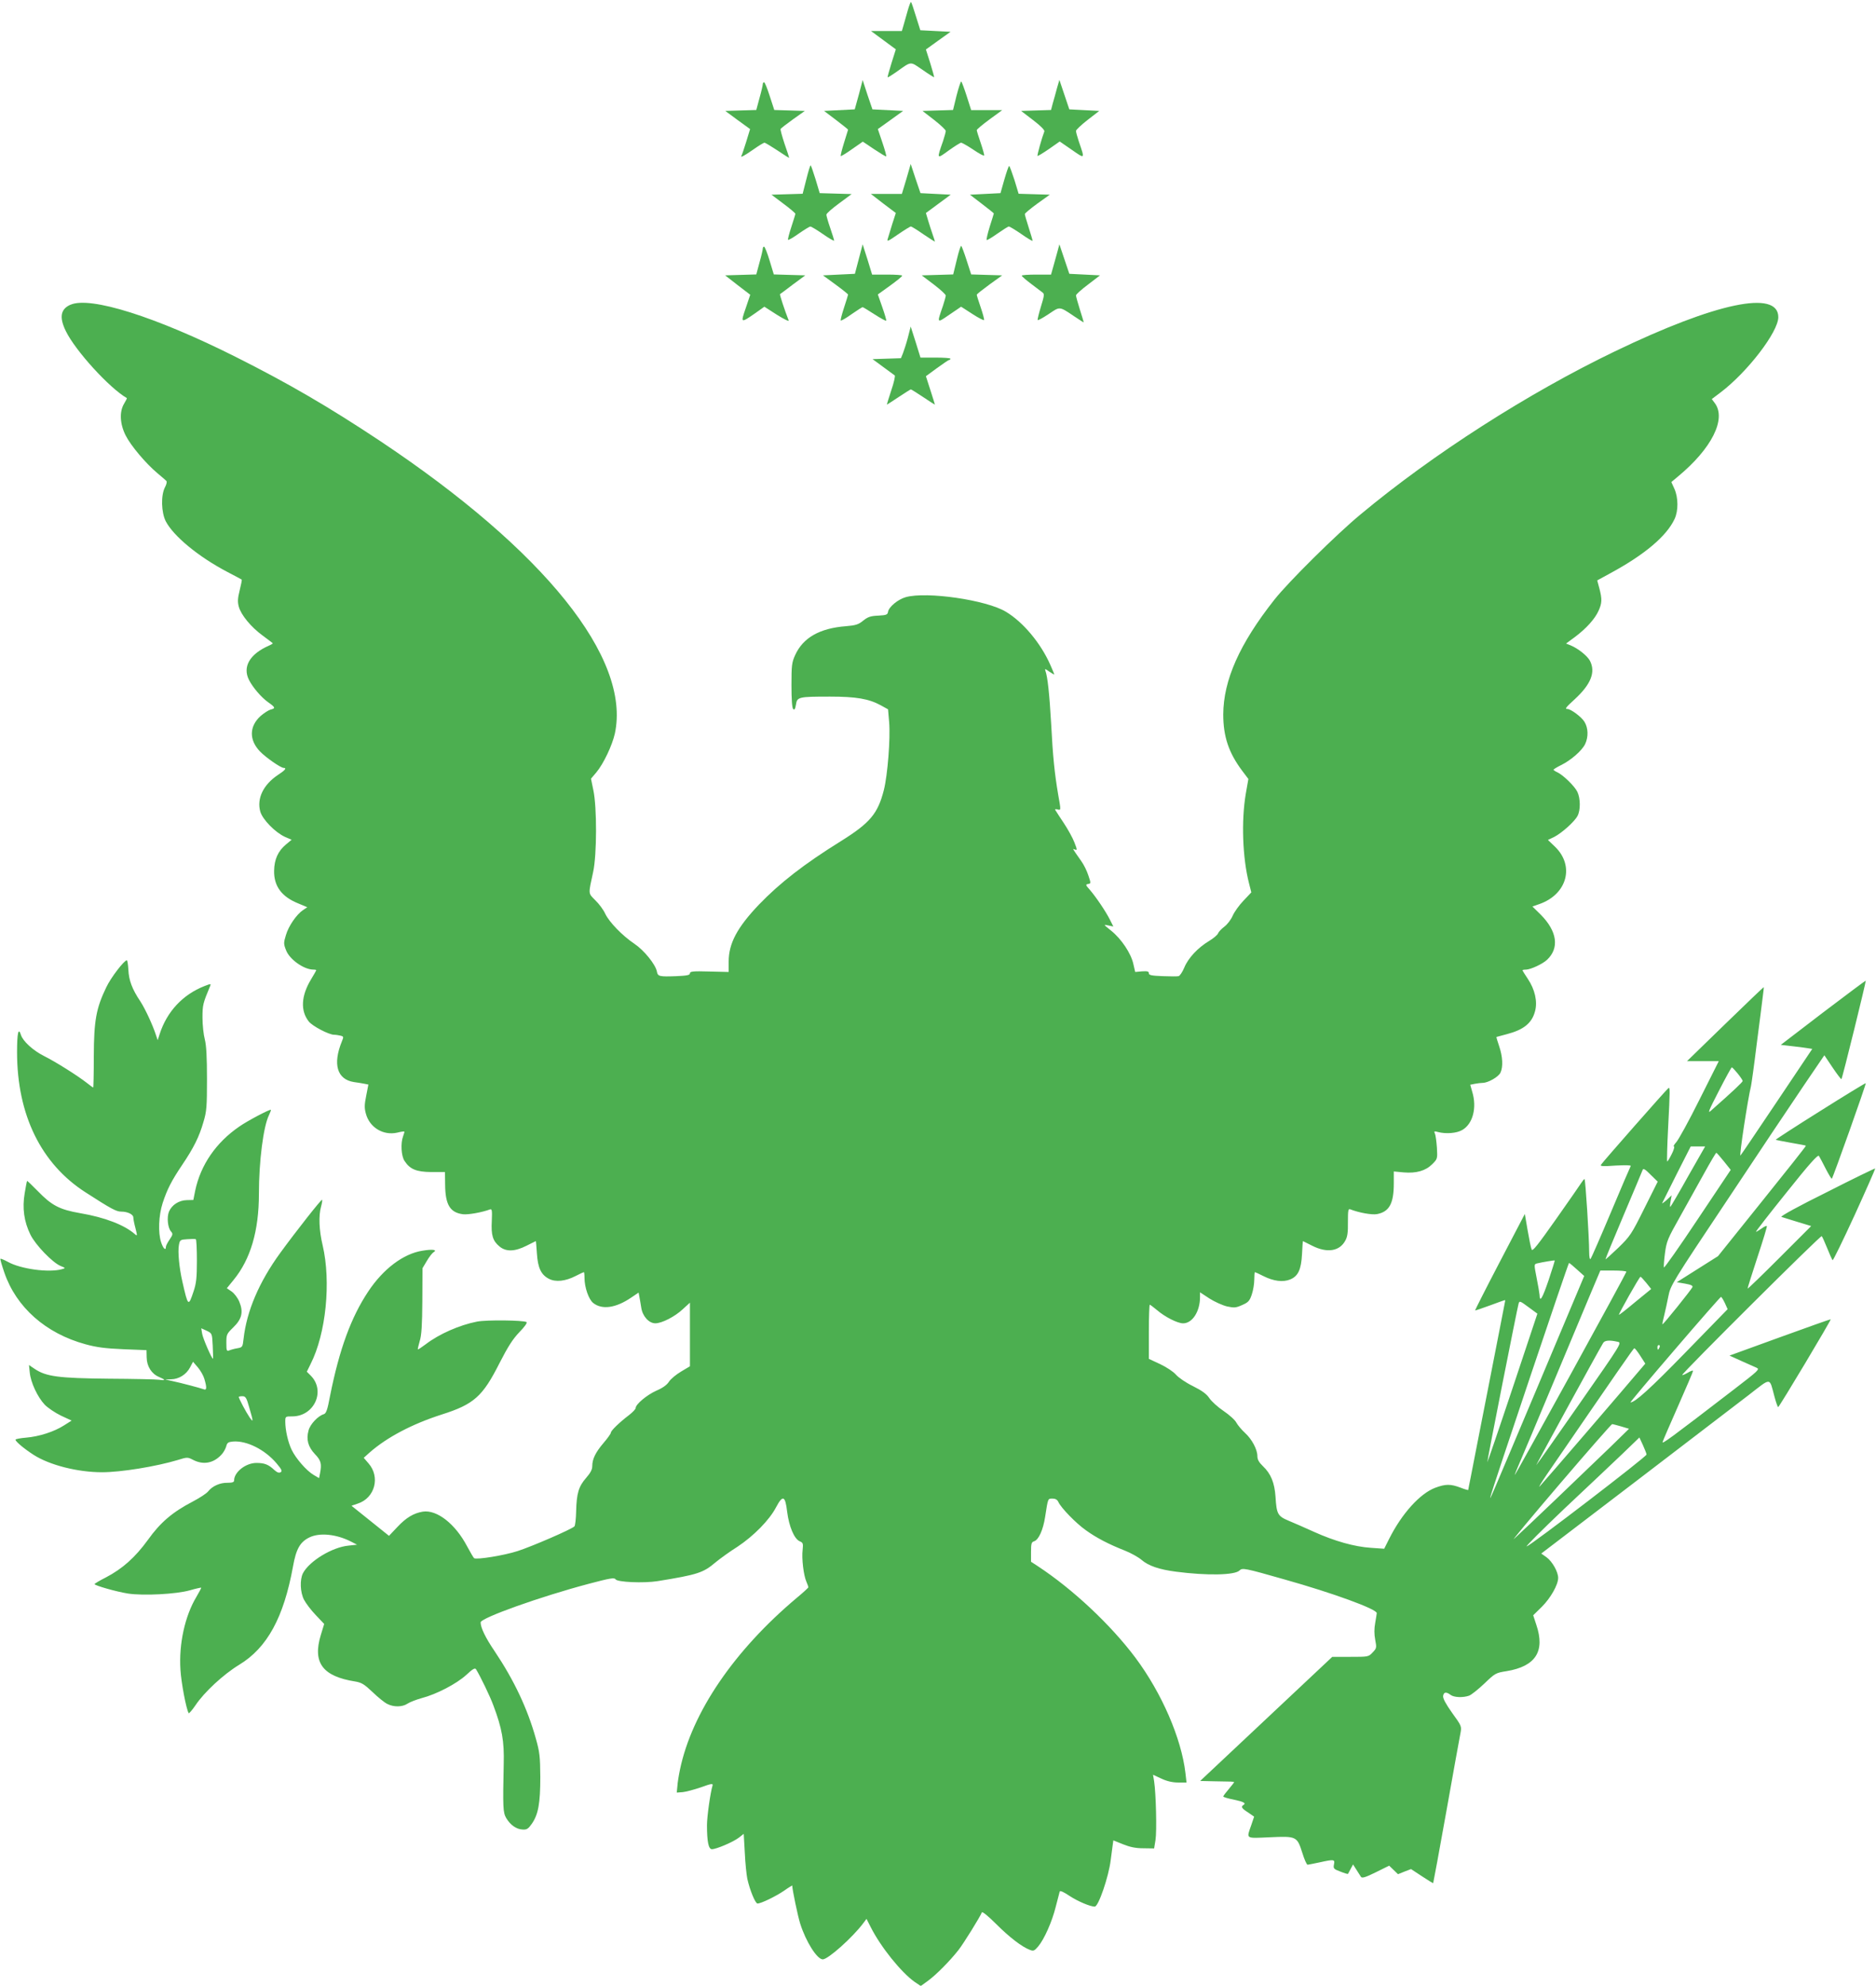
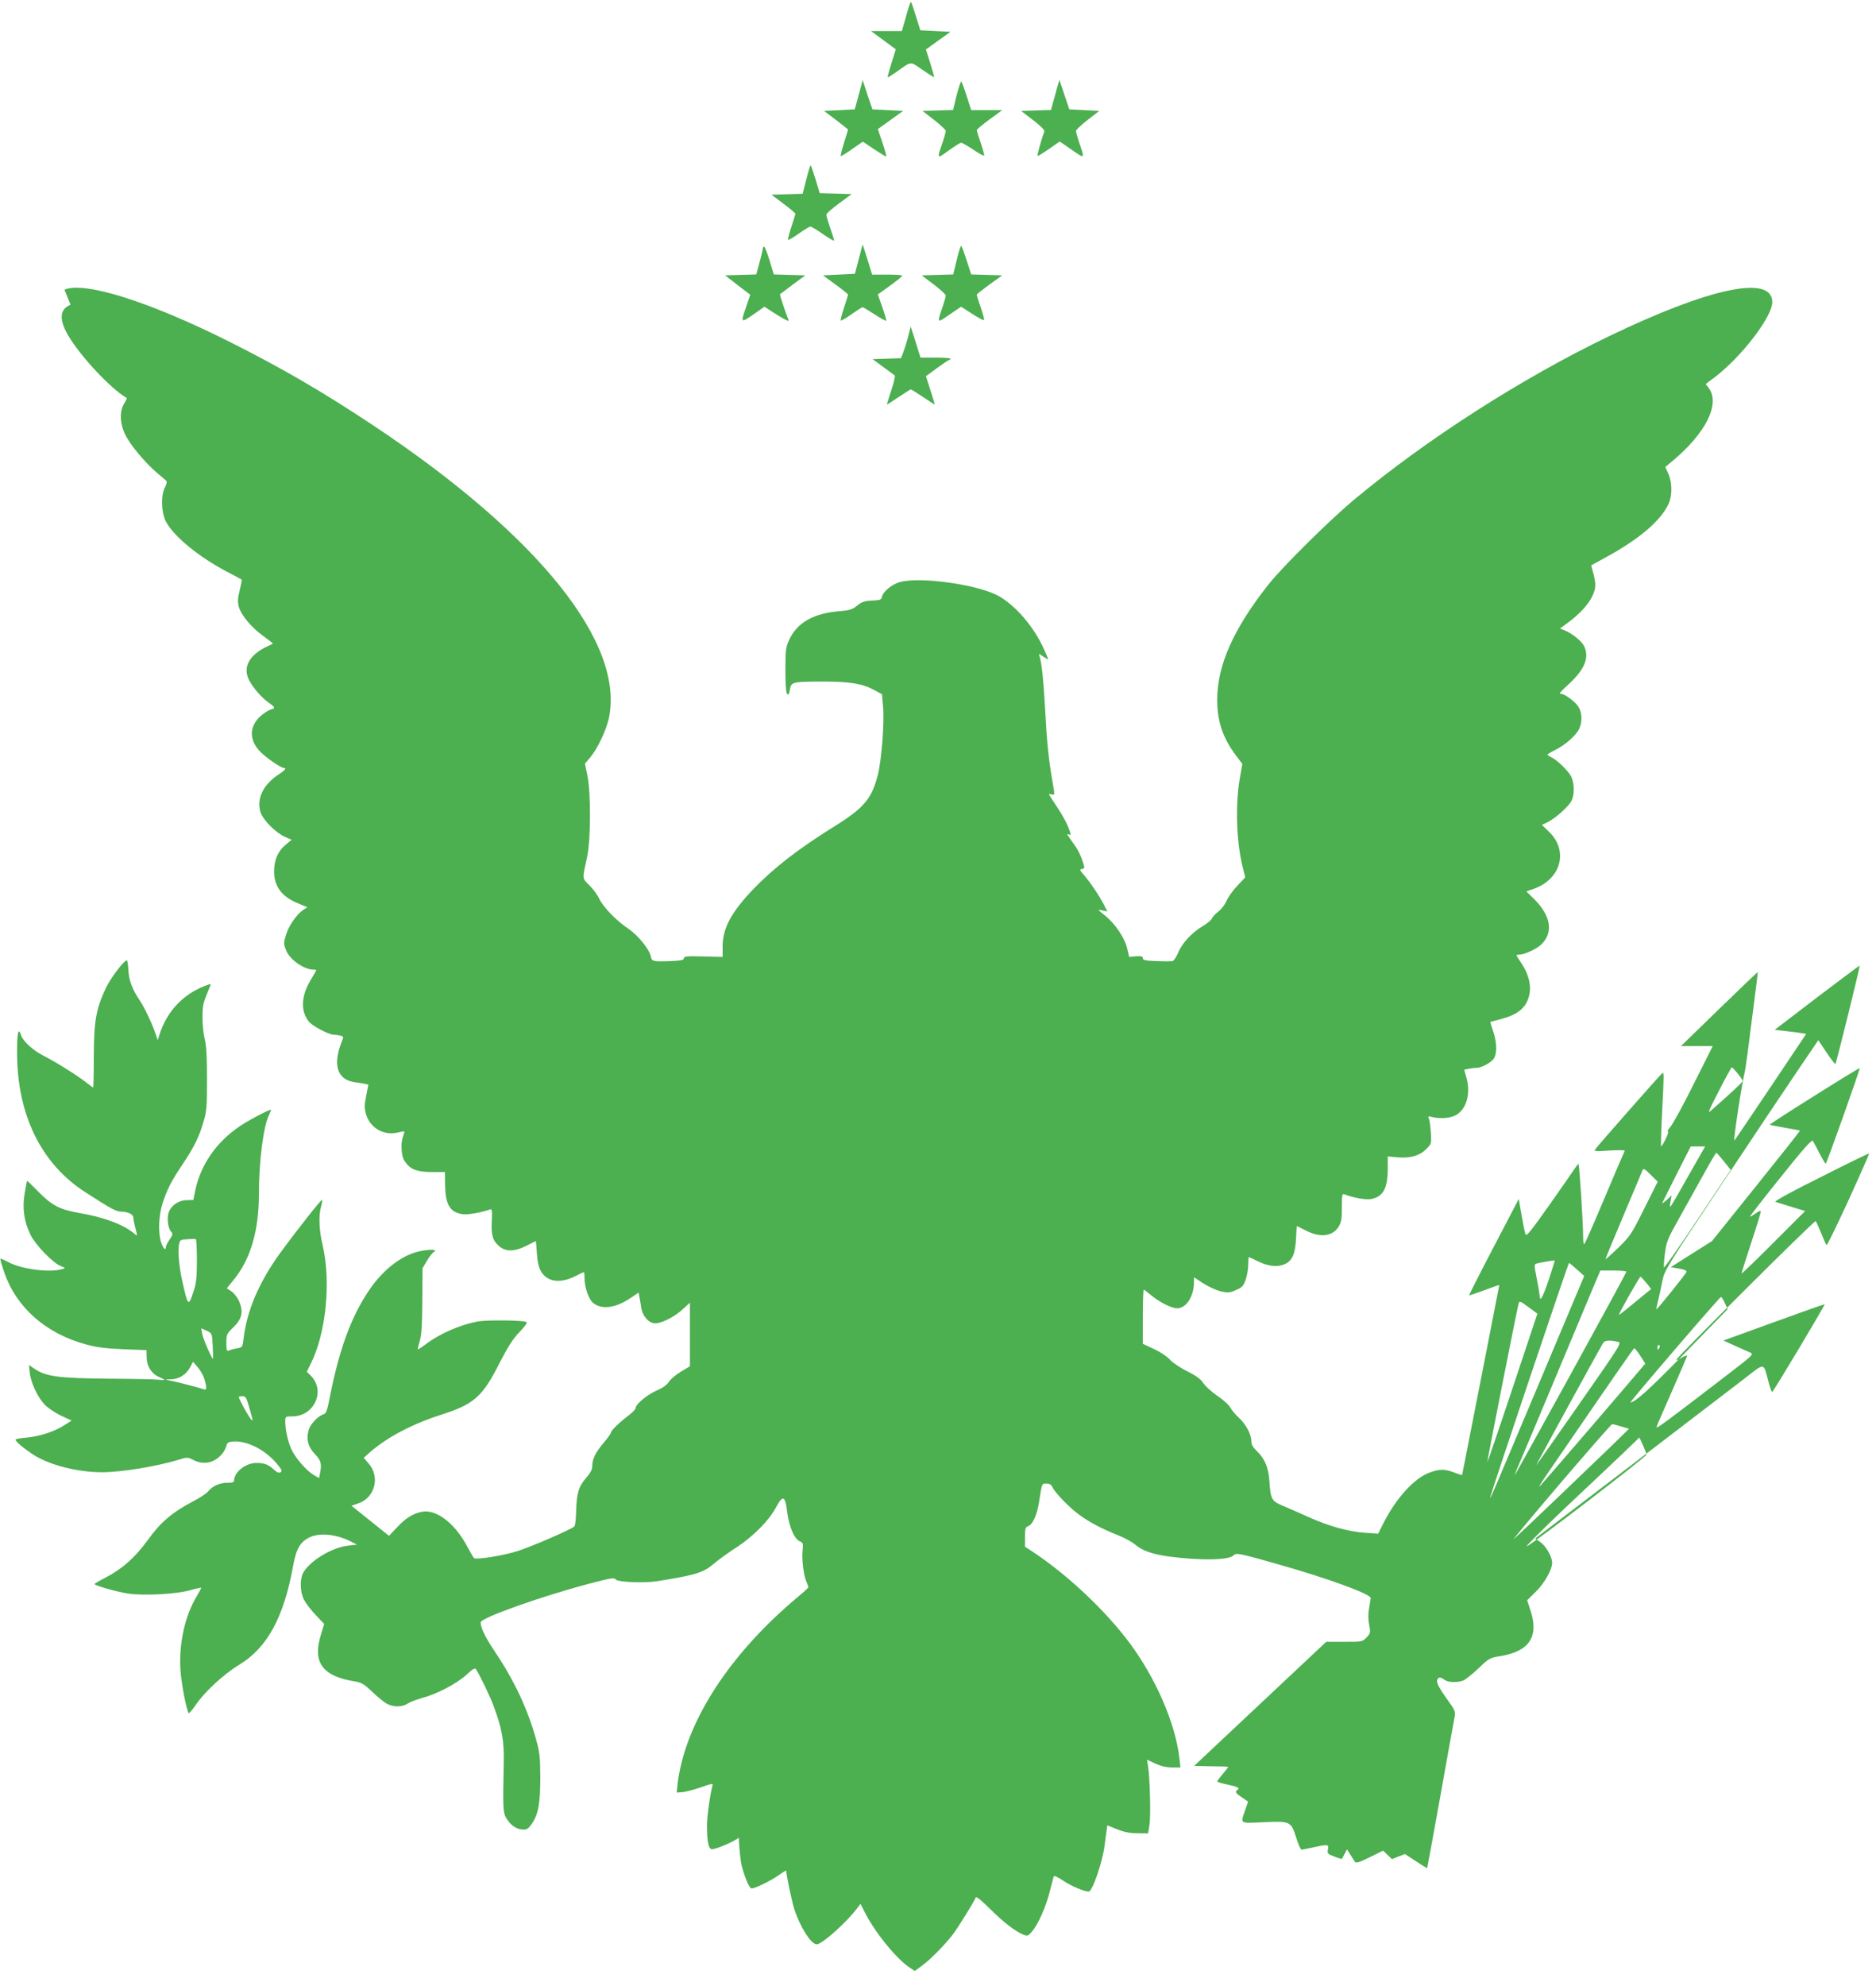
<svg xmlns="http://www.w3.org/2000/svg" version="1.0" width="1210pt" height="1280pt" viewBox="0 0 1210 1280" preserveAspectRatio="xMidYMid meet">
  <g transform="translate(0,1280) scale(0.1,-0.1)" fill="#4caf50" stroke="none">
    <path d="M5855 12733 c-9 -32 -21 -75 -27 -95 l-11 -38 -99 0 -100 0 80 -59 80 -59 -28 -89 c-15 -48 -26 -89 -25 -91 2 -2 25 12 52 31 106 75 90 73 173 17 40 -28 74 -49 75 -48 1 2 -10 43 -25 91 l-28 88 79 57 80 57 -98 5 -97 5 -28 89 c-15 49 -29 91 -32 93 -2 3 -12 -22 -21 -54z" />
    <path d="M5539 12189 l-26 -94 -99 -5 -99 -5 78 -59 c42 -32 77 -60 77 -62 0 -1 -12 -40 -26 -84 -14 -45 -24 -84 -21 -86 2 -2 35 18 73 45 l69 48 73 -49 c41 -27 75 -48 78 -46 2 3 -9 43 -25 90 l-29 86 81 58 82 59 -99 5 -99 5 -32 94 -31 95 -25 -95z" />
    <path d="M6170 12185 l-23 -94 -98 -3 -99 -3 75 -58 c41 -32 75 -64 75 -71 0 -7 -8 -37 -18 -67 -41 -117 -41 -116 37 -59 38 27 74 50 80 50 6 0 42 -20 79 -45 37 -25 68 -42 70 -37 1 4 -9 41 -23 82 -14 40 -25 77 -25 81 0 5 37 36 82 69 l82 60 -100 0 -100 0 -29 91 c-16 50 -32 92 -35 94 -3 2 -17 -39 -30 -90z" />
    <path d="M6817 12230 c-8 -30 -20 -74 -27 -97 l-11 -42 -96 -3 -97 -3 77 -59 c49 -37 76 -65 73 -73 -16 -41 -48 -155 -44 -158 2 -2 35 18 73 44 l70 49 77 -53 c88 -61 86 -63 46 54 -10 30 -18 60 -18 67 0 7 34 39 75 71 l75 58 -97 5 -96 5 -32 95 -32 95 -16 -55z" />
-     <path d="M4920 12258 c0 -6 -9 -47 -21 -89 l-21 -78 -100 -3 -100 -3 80 -59 80 -58 -25 -82 c-14 -44 -27 -84 -30 -88 -10 -17 12 -6 74 37 35 25 68 45 74 45 5 0 43 -23 84 -50 41 -28 75 -49 75 -47 0 2 -13 43 -30 91 -16 49 -28 92 -25 95 2 4 38 32 80 62 l76 54 -99 3 -98 3 -29 89 c-16 50 -32 90 -37 90 -4 0 -8 -5 -8 -12z" />
    <path d="M5201 11645 l-24 -94 -100 -3 -101 -3 77 -58 c42 -31 77 -61 77 -65 0 -4 -12 -42 -26 -85 -14 -43 -24 -80 -21 -83 2 -3 34 15 70 41 36 25 69 45 74 45 5 0 42 -22 81 -49 40 -28 72 -46 72 -42 0 4 -11 41 -25 81 -14 40 -25 79 -25 86 0 8 37 40 82 73 l81 60 -103 3 -103 3 -26 87 c-15 48 -29 89 -32 92 -3 3 -15 -37 -28 -89z" />
-     <path d="M5846 11646 l-29 -96 -100 0 -100 0 80 -62 81 -61 -23 -71 c-12 -39 -25 -82 -29 -95 -7 -21 1 -17 66 28 41 28 78 51 83 51 5 0 42 -23 82 -51 40 -27 73 -48 73 -46 0 3 -7 24 -15 47 -8 23 -21 63 -29 90 l-14 47 80 59 80 59 -98 5 -97 5 -32 94 -31 94 -28 -97z" />
-     <path d="M6478 11643 l-25 -88 -98 -5 -99 -5 77 -59 c42 -32 77 -60 77 -62 0 -2 -12 -40 -26 -84 -14 -45 -23 -84 -20 -87 2 -3 34 16 69 41 36 25 69 46 74 46 5 0 42 -22 81 -49 40 -28 72 -47 72 -43 0 4 -11 42 -25 85 -14 43 -25 82 -25 87 0 5 36 35 80 67 l81 58 -101 3 -100 3 -27 89 c-16 49 -31 90 -34 90 -4 0 -17 -39 -31 -87z" />
    <path d="M5539 11130 l-25 -95 -103 -5 -103 -5 81 -59 c45 -33 81 -62 81 -65 0 -3 -12 -41 -26 -84 -14 -43 -24 -80 -21 -83 2 -3 34 15 70 41 36 25 67 45 71 45 3 0 37 -21 76 -46 39 -25 73 -44 76 -41 2 2 -9 41 -25 86 l-29 83 78 56 c44 32 79 60 79 65 1 4 -43 7 -96 7 l-98 0 -30 98 -31 97 -25 -95z" />
    <path d="M6171 11125 l-23 -94 -101 -3 -102 -3 78 -59 c42 -32 77 -64 77 -71 0 -6 -8 -36 -18 -66 -40 -116 -41 -114 42 -57 l75 51 73 -47 c40 -26 74 -43 75 -39 2 5 -8 42 -22 83 -14 40 -25 76 -25 80 0 4 37 33 82 66 l82 59 -100 3 -100 3 -29 90 c-16 50 -32 92 -35 94 -4 2 -17 -38 -29 -90z" />
-     <path d="M6821 11180 c-7 -25 -19 -69 -27 -97 l-15 -53 -95 0 c-52 0 -94 -3 -94 -7 1 -5 28 -28 61 -53 33 -25 66 -50 74 -56 12 -9 10 -22 -11 -90 -13 -43 -23 -82 -21 -87 1 -4 32 13 70 38 76 51 67 52 170 -17 31 -21 57 -37 57 -36 0 2 -11 39 -25 83 -14 44 -25 85 -25 91 0 6 35 38 78 70 l77 59 -99 5 -99 5 -32 95 -32 95 -12 -45z" />
    <path d="M4920 11198 c0 -6 -9 -47 -21 -89 l-21 -78 -101 -3 -100 -3 81 -63 81 -62 -29 -86 c-34 -98 -33 -98 61 -33 l59 42 81 -52 c45 -28 79 -45 76 -37 -28 72 -59 167 -56 170 2 1 40 29 83 62 l80 59 -102 3 -101 3 -27 89 c-15 50 -31 90 -36 90 -4 0 -8 -5 -8 -12z" />
-     <path d="M455 10836 c-65 -28 -74 -82 -30 -171 61 -125 279 -365 393 -431 2 -1 -6 -17 -17 -35 -32 -52 -28 -131 9 -205 33 -66 129 -180 205 -244 28 -23 54 -46 58 -50 5 -4 1 -23 -9 -41 -27 -52 -24 -161 5 -219 50 -96 211 -229 398 -327 49 -25 90 -48 92 -49 2 -2 -4 -33 -13 -69 -13 -51 -14 -75 -6 -105 14 -53 79 -132 153 -186 34 -25 64 -48 66 -50 2 -2 -9 -9 -25 -16 -123 -54 -171 -136 -128 -221 25 -49 80 -113 124 -144 47 -33 48 -39 15 -47 -14 -4 -43 -23 -65 -42 -73 -67 -74 -154 -3 -228 39 -40 134 -106 153 -106 21 0 8 -16 -37 -45 -95 -63 -138 -153 -114 -237 15 -51 96 -134 160 -163 l42 -18 -36 -30 c-51 -42 -76 -96 -77 -170 -2 -99 49 -168 157 -211 l57 -24 -27 -18 c-42 -28 -94 -103 -111 -162 -15 -49 -15 -57 1 -97 22 -59 115 -125 176 -125 11 0 19 -2 19 -4 0 -2 -16 -29 -35 -61 -63 -105 -68 -201 -13 -270 23 -29 129 -85 163 -85 11 0 30 -3 42 -6 20 -5 20 -8 8 -37 -60 -147 -31 -245 78 -262 23 -3 53 -8 68 -11 l25 -5 -14 -72 c-12 -59 -12 -80 -2 -116 24 -89 112 -142 202 -122 23 6 44 9 46 7 1 -2 -2 -15 -8 -30 -17 -45 -12 -128 9 -159 35 -54 76 -71 173 -72 l88 0 1 -80 c1 -130 31 -181 115 -192 34 -4 123 12 174 31 13 5 15 -6 12 -74 -5 -92 6 -129 50 -165 42 -35 99 -33 174 5 32 16 59 30 60 30 1 0 4 -36 7 -80 6 -93 27 -137 77 -163 44 -23 107 -16 173 18 27 14 51 25 53 25 2 0 4 -17 4 -38 0 -60 27 -138 56 -161 57 -45 145 -33 244 34 l49 33 5 -27 c3 -14 8 -46 12 -70 8 -55 49 -101 91 -101 42 0 126 43 177 91 l46 42 0 -205 0 -205 -57 -34 c-32 -19 -67 -48 -78 -65 -13 -21 -41 -41 -81 -58 -61 -27 -134 -88 -134 -112 0 -7 -19 -27 -42 -45 -62 -47 -118 -101 -118 -114 0 -6 -21 -36 -47 -66 -52 -61 -73 -104 -73 -150 0 -22 -12 -44 -40 -76 -48 -55 -61 -99 -64 -215 -1 -48 -6 -92 -11 -97 -19 -19 -273 -129 -366 -159 -86 -28 -264 -57 -281 -46 -4 3 -24 37 -45 76 -76 145 -195 238 -286 224 -59 -10 -107 -38 -165 -100 l-53 -56 -121 97 -121 97 41 14 c110 36 146 171 69 259 l-31 36 39 35 c111 97 271 182 464 244 208 66 264 116 373 332 55 107 85 154 128 199 34 35 52 60 46 65 -21 12 -256 15 -319 3 -113 -22 -245 -80 -331 -146 -27 -20 -49 -35 -51 -33 -1 2 4 26 12 53 12 37 16 104 17 260 l1 210 28 47 c15 26 35 51 43 56 28 16 -6 21 -71 10 -123 -19 -253 -117 -350 -263 -111 -167 -186 -372 -246 -672 -17 -91 -25 -114 -41 -119 -37 -11 -88 -65 -98 -105 -16 -58 -3 -105 41 -152 40 -41 45 -63 33 -125 l-6 -30 -34 20 c-47 27 -117 108 -143 163 -24 50 -41 128 -41 181 0 34 1 34 45 34 142 0 217 165 119 263 l-25 25 24 49 c100 196 133 531 78 766 -23 96 -27 191 -10 250 6 22 9 41 6 43 -4 5 -168 -203 -270 -343 -136 -187 -216 -374 -236 -553 -6 -53 -7 -55 -41 -61 -19 -3 -43 -10 -52 -14 -16 -6 -18 -1 -18 49 0 54 2 58 44 99 56 54 67 99 40 165 -11 27 -33 55 -50 67 l-31 21 44 54 c109 133 163 316 163 555 0 209 29 436 65 507 8 17 14 33 12 34 -5 6 -153 -72 -204 -108 -150 -103 -249 -247 -284 -413 l-12 -60 -42 -1 c-51 -1 -97 -31 -115 -74 -15 -36 -8 -105 13 -128 13 -15 12 -21 -9 -52 -13 -19 -24 -40 -24 -47 0 -28 -18 -11 -31 30 -20 61 -16 171 10 252 29 88 56 142 126 246 75 111 110 182 137 276 21 69 23 100 23 278 0 141 -4 216 -14 255 -8 30 -15 93 -15 140 0 82 3 93 49 203 7 17 6 17 -36 1 -140 -55 -242 -164 -289 -309 l-13 -40 -10 30 c-22 68 -69 169 -101 219 -54 80 -75 137 -78 205 -2 33 -6 61 -10 61 -17 0 -103 -111 -133 -175 -65 -135 -79 -213 -80 -442 0 -112 -2 -203 -4 -203 -2 0 -20 13 -40 29 -60 47 -201 136 -277 174 -70 35 -136 95 -149 136 -16 52 -25 12 -25 -111 0 -404 155 -720 442 -904 166 -107 198 -124 230 -124 42 0 78 -18 78 -38 0 -10 6 -41 14 -70 12 -48 12 -51 -3 -38 -68 60 -195 109 -354 136 -133 23 -184 50 -273 142 -37 38 -68 67 -69 66 -2 -2 -9 -38 -16 -81 -16 -95 -4 -181 37 -265 32 -66 142 -180 194 -202 34 -14 34 -14 10 -21 -85 -24 -267 1 -349 47 -24 13 -46 22 -48 20 -3 -2 9 -42 25 -89 77 -224 267 -392 523 -462 73 -20 128 -27 244 -32 l150 -6 1 -47 c1 -58 32 -106 80 -126 43 -18 43 -24 2 -18 -18 3 -166 6 -328 7 -323 3 -403 14 -476 63 l-37 25 5 -48 c6 -64 50 -158 96 -207 20 -21 68 -53 105 -71 l69 -32 -49 -31 c-64 -41 -161 -72 -245 -79 -37 -3 -68 -9 -68 -13 0 -12 55 -58 117 -98 103 -66 284 -112 441 -112 123 0 349 37 489 79 61 19 63 19 100 0 65 -33 130 -21 181 34 13 13 26 37 31 53 6 25 13 29 44 32 88 7 206 -52 281 -141 33 -39 38 -50 26 -57 -10 -6 -22 -2 -40 14 -38 36 -64 46 -116 46 -69 0 -144 -59 -144 -113 0 -11 -11 -15 -43 -15 -48 1 -97 -21 -124 -55 -10 -13 -54 -42 -98 -65 -133 -69 -211 -136 -291 -248 -82 -113 -164 -186 -271 -242 -40 -20 -73 -40 -73 -43 0 -9 140 -49 216 -61 99 -15 312 -4 399 21 38 11 71 18 73 17 1 -2 -13 -28 -31 -59 -74 -123 -114 -303 -103 -471 5 -83 37 -252 53 -279 2 -4 22 19 44 51 56 84 180 199 282 261 180 109 287 304 347 634 20 113 46 158 106 187 66 32 174 21 268 -27 l39 -20 -55 -6 c-106 -10 -253 -100 -294 -178 -21 -42 -18 -123 7 -171 12 -23 46 -68 76 -99 l54 -57 -22 -72 c-54 -178 12 -266 223 -299 41 -7 58 -18 111 -68 34 -33 76 -67 94 -76 42 -22 98 -21 131 1 15 10 56 26 92 36 96 25 224 92 287 149 43 40 57 48 64 36 26 -42 90 -173 112 -234 55 -146 70 -229 66 -375 -6 -279 -5 -313 16 -349 27 -45 65 -72 105 -74 28 -2 37 4 61 38 41 60 54 131 54 300 -1 133 -4 161 -29 249 -54 193 -140 375 -266 563 -58 85 -90 151 -90 185 0 29 388 167 698 249 136 36 165 41 172 29 12 -19 182 -26 271 -12 260 42 295 54 374 121 28 23 91 69 142 101 104 69 206 172 249 255 43 81 59 74 71 -29 12 -96 46 -176 81 -191 22 -9 23 -15 19 -55 -7 -55 6 -164 24 -205 7 -16 13 -33 13 -36 1 -3 -33 -34 -74 -68 -405 -340 -677 -739 -754 -1107 -8 -38 -16 -87 -17 -109 l-4 -40 39 3 c20 2 73 16 117 31 66 24 79 26 75 12 -14 -45 -36 -201 -36 -256 0 -106 10 -155 32 -155 28 0 136 46 173 74 l32 25 7 -122 c3 -67 11 -142 16 -167 17 -76 52 -160 66 -160 23 0 116 45 172 83 28 20 52 34 52 33 0 -26 36 -197 51 -245 37 -117 109 -231 146 -231 34 0 192 141 261 233 l21 28 27 -53 c65 -129 197 -292 283 -353 l40 -27 48 35 c53 39 140 127 195 197 33 42 141 216 151 243 3 7 42 -25 93 -76 85 -85 166 -147 217 -166 23 -9 29 -6 53 22 39 46 90 160 114 258 12 46 23 89 25 96 3 8 26 -3 65 -29 52 -34 132 -68 161 -68 24 0 90 193 103 300 4 30 9 71 12 91 l5 36 62 -25 c45 -18 81 -26 132 -26 l69 -1 9 55 c9 56 3 300 -9 378 l-7 42 54 -25 c36 -17 72 -25 108 -25 l54 0 -7 61 c-26 223 -152 515 -323 744 -159 212 -403 441 -630 590 l-43 28 0 63 c0 54 3 64 20 69 29 9 58 73 71 157 19 123 17 118 48 118 19 0 31 -7 38 -23 18 -38 113 -136 177 -181 68 -49 147 -90 251 -131 38 -15 87 -42 108 -60 44 -38 113 -62 222 -76 199 -26 380 -23 410 8 18 18 34 15 290 -58 313 -88 595 -191 595 -217 0 -4 -5 -33 -10 -63 -7 -37 -7 -72 0 -109 10 -51 9 -55 -17 -82 -26 -28 -29 -28 -143 -28 l-117 0 -279 -262 c-153 -144 -345 -324 -426 -400 l-147 -138 87 -2 c48 -1 97 -2 110 -2 12 0 22 -2 22 -4 0 -2 -16 -22 -35 -45 -19 -22 -35 -43 -35 -47 0 -4 30 -13 66 -20 66 -14 83 -23 64 -35 -18 -11 -11 -22 30 -48 l39 -27 -19 -56 c-31 -89 -39 -84 119 -77 174 8 177 6 211 -101 13 -42 28 -76 34 -76 6 1 40 7 76 15 95 21 101 20 94 -13 -5 -26 -2 -30 41 -46 25 -10 48 -17 49 -15 2 2 10 17 18 33 l15 28 21 -33 c12 -19 26 -40 30 -47 7 -10 28 -4 95 29 l87 43 28 -27 29 -28 42 17 42 16 70 -46 c39 -26 72 -46 73 -44 1 2 40 210 85 463 45 253 86 480 91 504 8 43 7 46 -54 130 -41 58 -60 93 -58 109 4 26 20 28 48 7 22 -17 81 -19 120 -5 15 6 59 41 98 78 69 66 73 69 144 80 187 31 249 128 191 299 l-20 61 56 55 c57 57 105 142 105 186 0 39 -38 106 -75 133 l-34 24 602 459 c331 253 661 506 735 562 150 116 133 117 167 -9 10 -38 21 -68 24 -68 7 0 343 562 339 566 -2 1 -149 -51 -328 -116 l-325 -118 75 -34 c41 -18 86 -38 99 -44 23 -10 15 -17 -145 -140 -419 -322 -466 -356 -460 -338 3 11 49 116 101 234 52 118 95 218 95 223 0 5 -16 0 -35 -12 -19 -11 -35 -17 -35 -14 0 13 894 903 900 895 4 -4 19 -38 35 -77 15 -38 31 -73 35 -78 3 -4 67 127 142 290 75 164 134 299 133 301 -2 2 -142 -66 -311 -152 -178 -88 -303 -156 -294 -160 8 -3 55 -17 103 -32 l89 -27 -203 -203 c-112 -112 -205 -202 -207 -200 -1 2 27 92 63 201 36 109 64 200 61 202 -3 3 -18 -4 -34 -16 -17 -12 -33 -21 -36 -21 -4 0 84 113 195 251 150 188 204 248 211 238 5 -8 25 -45 44 -83 19 -37 37 -66 39 -64 8 7 223 612 219 616 -1 2 -133 -78 -293 -179 -160 -100 -289 -184 -288 -186 2 -1 46 -10 97 -19 52 -9 96 -17 98 -19 2 -2 -125 -162 -282 -357 l-285 -355 -133 -84 -133 -84 53 -9 c39 -7 52 -13 48 -23 -7 -16 -189 -243 -193 -239 -2 1 3 27 11 57 7 30 20 86 27 124 13 68 24 87 380 620 201 303 424 636 496 742 l130 191 53 -79 c29 -43 55 -77 57 -75 6 5 160 630 157 635 -1 1 -125 -91 -275 -205 l-273 -209 69 -8 c39 -4 84 -10 102 -13 l32 -5 -226 -337 c-124 -185 -231 -343 -237 -350 -10 -10 48 369 68 448 3 14 20 133 36 265 17 132 35 269 39 305 5 36 8 66 7 67 -1 1 -113 -106 -248 -237 l-247 -240 102 0 103 0 -124 -247 c-68 -137 -136 -260 -150 -275 -14 -16 -21 -28 -15 -28 5 0 -1 -23 -15 -50 -14 -28 -27 -49 -29 -46 -2 2 0 98 6 212 13 253 13 267 2 260 -11 -7 -423 -475 -435 -494 -6 -10 14 -11 95 -5 61 3 100 3 97 -3 -3 -5 -61 -139 -128 -299 -67 -159 -126 -294 -131 -300 -5 -5 -9 12 -9 45 0 90 -24 470 -30 470 -3 0 -11 -10 -19 -22 -8 -13 -82 -119 -165 -237 -120 -170 -152 -210 -157 -195 -5 11 -16 66 -26 124 l-18 105 -162 -310 c-89 -170 -160 -311 -159 -312 1 -1 44 13 95 32 52 19 95 35 98 35 2 0 1 -10 -2 -22 -2 -13 -50 -255 -105 -538 -56 -283 -107 -547 -115 -587 -8 -40 -15 -74 -15 -77 0 -2 -23 4 -50 15 -64 24 -96 24 -163 -1 -98 -37 -215 -166 -297 -329 l-32 -64 -86 6 c-106 7 -234 43 -367 103 -55 25 -128 57 -162 71 -72 30 -79 43 -86 155 -6 90 -30 149 -81 197 -26 25 -36 43 -36 65 0 43 -35 109 -80 150 -21 19 -46 49 -55 65 -8 17 -46 51 -83 76 -37 25 -78 62 -92 83 -18 27 -47 48 -107 78 -45 22 -93 55 -109 74 -17 19 -59 47 -101 67 l-73 34 0 174 c0 96 3 175 6 175 3 0 24 -16 47 -35 51 -44 132 -85 168 -85 60 0 109 77 109 169 l0 31 61 -40 c33 -21 84 -44 113 -51 47 -10 58 -9 98 9 39 17 48 26 62 68 9 26 16 69 16 96 0 26 2 48 4 48 2 0 27 -11 54 -25 67 -34 128 -41 174 -22 51 21 71 64 76 164 2 46 5 83 6 83 0 0 28 -14 60 -30 95 -48 176 -36 213 33 14 24 18 54 17 120 0 76 2 87 15 82 56 -22 140 -37 172 -31 80 15 109 68 109 199 l0 76 63 -6 c82 -7 142 10 185 53 34 34 34 35 30 107 -3 39 -8 80 -13 90 -7 16 -4 17 21 10 50 -13 119 -8 155 13 69 39 96 144 65 246 l-13 46 30 6 c16 3 39 6 50 6 35 0 103 39 115 66 18 38 14 104 -8 169 -11 32 -19 59 -18 61 2 1 32 9 67 18 108 28 162 71 182 148 17 62 -1 141 -47 209 -19 28 -34 53 -34 55 0 2 10 4 23 4 30 1 106 36 135 63 81 76 66 184 -40 291 l-54 53 46 16 c178 63 227 245 101 368 l-47 45 40 19 c49 25 132 99 151 136 20 37 19 113 -1 155 -18 37 -91 108 -129 126 -14 6 -25 14 -25 17 1 3 22 16 48 29 64 31 136 94 156 136 22 46 20 104 -4 143 -18 31 -88 83 -110 83 -19 0 -10 11 47 63 104 96 136 174 98 248 -17 32 -76 79 -124 99 l-30 12 57 42 c72 54 129 116 153 170 22 49 23 74 5 143 l-14 52 86 47 c220 119 362 239 413 349 25 53 24 138 -1 194 l-20 44 42 35 c218 180 314 371 239 473 l-20 27 57 43 c173 131 372 390 372 485 0 178 -401 94 -1055 -221 -557 -268 -1172 -661 -1640 -1051 -155 -128 -467 -437 -555 -549 -226 -286 -329 -520 -330 -740 0 -142 35 -247 122 -363 l40 -53 -17 -97 c-29 -173 -21 -411 21 -575 l15 -59 -51 -54 c-28 -29 -59 -73 -69 -96 -10 -24 -34 -56 -54 -71 -20 -15 -38 -35 -41 -44 -4 -10 -29 -31 -57 -48 -72 -43 -135 -110 -160 -171 -12 -29 -29 -54 -37 -56 -8 -2 -54 -2 -103 0 -72 3 -89 6 -89 19 0 12 -10 14 -44 12 l-44 -4 -12 52 c-15 68 -77 161 -143 214 -51 41 -51 41 -19 34 l33 -7 -22 44 c-27 54 -91 148 -130 193 -27 30 -28 34 -11 37 19 3 19 5 2 55 -9 29 -30 71 -46 93 -61 87 -58 81 -40 74 15 -6 14 0 -4 46 -11 29 -42 85 -68 124 -26 39 -50 76 -54 83 -6 7 -2 9 12 6 24 -6 24 -10 5 97 -23 137 -34 242 -45 455 -11 192 -23 304 -37 341 -6 15 -1 14 25 -5 18 -12 32 -20 32 -18 0 3 -12 31 -26 63 -61 138 -175 275 -286 341 -125 76 -512 132 -646 94 -50 -14 -109 -63 -114 -94 -3 -19 -10 -22 -63 -25 -49 -2 -67 -8 -97 -32 -30 -25 -49 -31 -110 -36 -171 -13 -278 -74 -329 -186 -22 -48 -24 -67 -24 -195 0 -91 4 -146 11 -153 8 -8 13 -1 18 28 7 50 17 52 220 52 168 0 250 -14 327 -56 l47 -26 7 -82 c9 -106 -10 -343 -34 -438 -39 -153 -89 -212 -276 -329 -240 -149 -396 -271 -530 -410 -140 -147 -195 -250 -195 -367 l0 -67 -125 3 c-105 3 -125 1 -125 -12 0 -11 -18 -15 -87 -18 -111 -4 -120 -2 -126 30 -9 46 -83 137 -144 178 -79 53 -163 140 -189 194 -11 25 -40 64 -64 87 -47 48 -46 35 -14 183 24 110 25 417 1 528 l-15 73 34 40 c47 56 103 175 120 251 104 485 -453 1179 -1516 1887 -330 219 -591 371 -930 541 -516 259 -938 392 -1065 336z m10753 -4956 c17 -21 32 -43 32 -48 0 -7 -60 -64 -204 -191 -24 -22 -16 -2 50 126 43 84 81 153 84 153 3 0 20 -18 38 -40z m-319 -661 c-59 -106 -111 -194 -115 -198 -4 -3 -3 12 1 34 l7 40 -32 -30 c-18 -16 -31 -25 -29 -20 3 6 45 90 94 188 l90 177 47 0 46 0 -109 -191z m230 95 l44 -55 -214 -320 c-117 -176 -215 -315 -217 -309 -2 6 1 48 7 93 10 75 18 94 93 227 44 80 115 207 157 282 42 76 78 137 81 137 3 0 25 -25 49 -55z m-514 -305 c-82 -165 -91 -178 -167 -252 -45 -43 -82 -76 -83 -75 -1 2 51 129 116 282 65 154 121 286 124 295 4 11 17 4 51 -31 l46 -45 -87 -174z m-9335 -335 c0 -110 -4 -146 -21 -197 -34 -102 -36 -100 -73 63 -20 88 -30 191 -22 234 6 34 9 35 54 38 26 2 50 2 55 0 4 -2 7 -64 7 -138z m8718 -127 c-40 -117 -57 -146 -58 -94 -1 12 -9 61 -19 110 -17 87 -17 88 3 93 33 8 111 21 114 19 1 -1 -17 -59 -40 -128z m183 70 l47 -42 -298 -708 c-328 -778 -312 -740 -306 -712 8 38 501 1504 506 1504 3 0 26 -19 51 -42z m319 -15 c0 -4 -162 -302 -360 -662 -198 -360 -360 -652 -360 -648 0 4 15 42 34 85 19 43 116 274 216 513 100 239 209 499 242 578 l60 142 84 0 c46 0 84 -3 84 -8z m128 -71 l32 -40 -103 -84 c-56 -47 -103 -84 -105 -82 -4 3 132 245 139 245 3 0 20 -18 37 -39z m507 -130 l18 -40 -269 -276 c-231 -237 -328 -325 -358 -325 -3 0 125 153 286 340 160 187 295 340 298 340 4 0 15 -18 25 -39z m-1262 -30 l53 -39 -160 -480 c-88 -264 -162 -479 -163 -478 -3 3 194 998 202 1024 6 18 10 16 68 -27z m-8491 -246 c2 -44 3 -81 2 -83 -5 -8 -64 127 -70 160 l-6 36 35 -16 c35 -17 35 -17 39 -97z m9061 26 c29 -6 29 -6 -243 -396 -149 -214 -276 -394 -281 -399 -7 -8 396 729 431 787 10 17 40 20 93 8z m271 -36 c-4 -8 -8 -15 -10 -15 -2 0 -4 7 -4 15 0 8 4 15 10 15 5 0 7 -7 4 -15z m-124 -55 l32 -50 -29 -34 c-89 -106 -630 -735 -651 -756 -13 -14 8 22 48 80 458 667 556 809 561 809 4 1 21 -21 39 -49z m-9262 -148 c17 -57 16 -76 -5 -67 -22 8 -142 40 -203 53 l-45 10 39 1 c50 1 98 31 122 77 l19 36 31 -36 c17 -20 36 -53 42 -74z m290 -186 c27 -92 27 -99 1 -61 -22 32 -69 121 -69 130 0 3 11 5 23 5 21 0 27 -9 45 -74z m8849 -121 l50 -15 -126 -123 c-145 -140 -557 -534 -615 -586 -21 -20 110 138 293 352 182 213 335 387 339 387 5 0 31 -7 59 -15z m163 -181 c0 -14 -745 -585 -773 -592 -10 -3 100 107 244 244 145 136 313 295 374 353 l109 105 23 -50 c12 -27 23 -54 23 -60z" />
+     <path d="M455 10836 c-65 -28 -74 -82 -30 -171 61 -125 279 -365 393 -431 2 -1 -6 -17 -17 -35 -32 -52 -28 -131 9 -205 33 -66 129 -180 205 -244 28 -23 54 -46 58 -50 5 -4 1 -23 -9 -41 -27 -52 -24 -161 5 -219 50 -96 211 -229 398 -327 49 -25 90 -48 92 -49 2 -2 -4 -33 -13 -69 -13 -51 -14 -75 -6 -105 14 -53 79 -132 153 -186 34 -25 64 -48 66 -50 2 -2 -9 -9 -25 -16 -123 -54 -171 -136 -128 -221 25 -49 80 -113 124 -144 47 -33 48 -39 15 -47 -14 -4 -43 -23 -65 -42 -73 -67 -74 -154 -3 -228 39 -40 134 -106 153 -106 21 0 8 -16 -37 -45 -95 -63 -138 -153 -114 -237 15 -51 96 -134 160 -163 l42 -18 -36 -30 c-51 -42 -76 -96 -77 -170 -2 -99 49 -168 157 -211 l57 -24 -27 -18 c-42 -28 -94 -103 -111 -162 -15 -49 -15 -57 1 -97 22 -59 115 -125 176 -125 11 0 19 -2 19 -4 0 -2 -16 -29 -35 -61 -63 -105 -68 -201 -13 -270 23 -29 129 -85 163 -85 11 0 30 -3 42 -6 20 -5 20 -8 8 -37 -60 -147 -31 -245 78 -262 23 -3 53 -8 68 -11 l25 -5 -14 -72 c-12 -59 -12 -80 -2 -116 24 -89 112 -142 202 -122 23 6 44 9 46 7 1 -2 -2 -15 -8 -30 -17 -45 -12 -128 9 -159 35 -54 76 -71 173 -72 l88 0 1 -80 c1 -130 31 -181 115 -192 34 -4 123 12 174 31 13 5 15 -6 12 -74 -5 -92 6 -129 50 -165 42 -35 99 -33 174 5 32 16 59 30 60 30 1 0 4 -36 7 -80 6 -93 27 -137 77 -163 44 -23 107 -16 173 18 27 14 51 25 53 25 2 0 4 -17 4 -38 0 -60 27 -138 56 -161 57 -45 145 -33 244 34 l49 33 5 -27 c3 -14 8 -46 12 -70 8 -55 49 -101 91 -101 42 0 126 43 177 91 l46 42 0 -205 0 -205 -57 -34 c-32 -19 -67 -48 -78 -65 -13 -21 -41 -41 -81 -58 -61 -27 -134 -88 -134 -112 0 -7 -19 -27 -42 -45 -62 -47 -118 -101 -118 -114 0 -6 -21 -36 -47 -66 -52 -61 -73 -104 -73 -150 0 -22 -12 -44 -40 -76 -48 -55 -61 -99 -64 -215 -1 -48 -6 -92 -11 -97 -19 -19 -273 -129 -366 -159 -86 -28 -264 -57 -281 -46 -4 3 -24 37 -45 76 -76 145 -195 238 -286 224 -59 -10 -107 -38 -165 -100 l-53 -56 -121 97 -121 97 41 14 c110 36 146 171 69 259 l-31 36 39 35 c111 97 271 182 464 244 208 66 264 116 373 332 55 107 85 154 128 199 34 35 52 60 46 65 -21 12 -256 15 -319 3 -113 -22 -245 -80 -331 -146 -27 -20 -49 -35 -51 -33 -1 2 4 26 12 53 12 37 16 104 17 260 l1 210 28 47 c15 26 35 51 43 56 28 16 -6 21 -71 10 -123 -19 -253 -117 -350 -263 -111 -167 -186 -372 -246 -672 -17 -91 -25 -114 -41 -119 -37 -11 -88 -65 -98 -105 -16 -58 -3 -105 41 -152 40 -41 45 -63 33 -125 l-6 -30 -34 20 c-47 27 -117 108 -143 163 -24 50 -41 128 -41 181 0 34 1 34 45 34 142 0 217 165 119 263 l-25 25 24 49 c100 196 133 531 78 766 -23 96 -27 191 -10 250 6 22 9 41 6 43 -4 5 -168 -203 -270 -343 -136 -187 -216 -374 -236 -553 -6 -53 -7 -55 -41 -61 -19 -3 -43 -10 -52 -14 -16 -6 -18 -1 -18 49 0 54 2 58 44 99 56 54 67 99 40 165 -11 27 -33 55 -50 67 l-31 21 44 54 c109 133 163 316 163 555 0 209 29 436 65 507 8 17 14 33 12 34 -5 6 -153 -72 -204 -108 -150 -103 -249 -247 -284 -413 l-12 -60 -42 -1 c-51 -1 -97 -31 -115 -74 -15 -36 -8 -105 13 -128 13 -15 12 -21 -9 -52 -13 -19 -24 -40 -24 -47 0 -28 -18 -11 -31 30 -20 61 -16 171 10 252 29 88 56 142 126 246 75 111 110 182 137 276 21 69 23 100 23 278 0 141 -4 216 -14 255 -8 30 -15 93 -15 140 0 82 3 93 49 203 7 17 6 17 -36 1 -140 -55 -242 -164 -289 -309 l-13 -40 -10 30 c-22 68 -69 169 -101 219 -54 80 -75 137 -78 205 -2 33 -6 61 -10 61 -17 0 -103 -111 -133 -175 -65 -135 -79 -213 -80 -442 0 -112 -2 -203 -4 -203 -2 0 -20 13 -40 29 -60 47 -201 136 -277 174 -70 35 -136 95 -149 136 -16 52 -25 12 -25 -111 0 -404 155 -720 442 -904 166 -107 198 -124 230 -124 42 0 78 -18 78 -38 0 -10 6 -41 14 -70 12 -48 12 -51 -3 -38 -68 60 -195 109 -354 136 -133 23 -184 50 -273 142 -37 38 -68 67 -69 66 -2 -2 -9 -38 -16 -81 -16 -95 -4 -181 37 -265 32 -66 142 -180 194 -202 34 -14 34 -14 10 -21 -85 -24 -267 1 -349 47 -24 13 -46 22 -48 20 -3 -2 9 -42 25 -89 77 -224 267 -392 523 -462 73 -20 128 -27 244 -32 l150 -6 1 -47 c1 -58 32 -106 80 -126 43 -18 43 -24 2 -18 -18 3 -166 6 -328 7 -323 3 -403 14 -476 63 l-37 25 5 -48 c6 -64 50 -158 96 -207 20 -21 68 -53 105 -71 l69 -32 -49 -31 c-64 -41 -161 -72 -245 -79 -37 -3 -68 -9 -68 -13 0 -12 55 -58 117 -98 103 -66 284 -112 441 -112 123 0 349 37 489 79 61 19 63 19 100 0 65 -33 130 -21 181 34 13 13 26 37 31 53 6 25 13 29 44 32 88 7 206 -52 281 -141 33 -39 38 -50 26 -57 -10 -6 -22 -2 -40 14 -38 36 -64 46 -116 46 -69 0 -144 -59 -144 -113 0 -11 -11 -15 -43 -15 -48 1 -97 -21 -124 -55 -10 -13 -54 -42 -98 -65 -133 -69 -211 -136 -291 -248 -82 -113 -164 -186 -271 -242 -40 -20 -73 -40 -73 -43 0 -9 140 -49 216 -61 99 -15 312 -4 399 21 38 11 71 18 73 17 1 -2 -13 -28 -31 -59 -74 -123 -114 -303 -103 -471 5 -83 37 -252 53 -279 2 -4 22 19 44 51 56 84 180 199 282 261 180 109 287 304 347 634 20 113 46 158 106 187 66 32 174 21 268 -27 l39 -20 -55 -6 c-106 -10 -253 -100 -294 -178 -21 -42 -18 -123 7 -171 12 -23 46 -68 76 -99 l54 -57 -22 -72 c-54 -178 12 -266 223 -299 41 -7 58 -18 111 -68 34 -33 76 -67 94 -76 42 -22 98 -21 131 1 15 10 56 26 92 36 96 25 224 92 287 149 43 40 57 48 64 36 26 -42 90 -173 112 -234 55 -146 70 -229 66 -375 -6 -279 -5 -313 16 -349 27 -45 65 -72 105 -74 28 -2 37 4 61 38 41 60 54 131 54 300 -1 133 -4 161 -29 249 -54 193 -140 375 -266 563 -58 85 -90 151 -90 185 0 29 388 167 698 249 136 36 165 41 172 29 12 -19 182 -26 271 -12 260 42 295 54 374 121 28 23 91 69 142 101 104 69 206 172 249 255 43 81 59 74 71 -29 12 -96 46 -176 81 -191 22 -9 23 -15 19 -55 -7 -55 6 -164 24 -205 7 -16 13 -33 13 -36 1 -3 -33 -34 -74 -68 -405 -340 -677 -739 -754 -1107 -8 -38 -16 -87 -17 -109 l-4 -40 39 3 c20 2 73 16 117 31 66 24 79 26 75 12 -14 -45 -36 -201 -36 -256 0 -106 10 -155 32 -155 28 0 136 46 173 74 c3 -67 11 -142 16 -167 17 -76 52 -160 66 -160 23 0 116 45 172 83 28 20 52 34 52 33 0 -26 36 -197 51 -245 37 -117 109 -231 146 -231 34 0 192 141 261 233 l21 28 27 -53 c65 -129 197 -292 283 -353 l40 -27 48 35 c53 39 140 127 195 197 33 42 141 216 151 243 3 7 42 -25 93 -76 85 -85 166 -147 217 -166 23 -9 29 -6 53 22 39 46 90 160 114 258 12 46 23 89 25 96 3 8 26 -3 65 -29 52 -34 132 -68 161 -68 24 0 90 193 103 300 4 30 9 71 12 91 l5 36 62 -25 c45 -18 81 -26 132 -26 l69 -1 9 55 c9 56 3 300 -9 378 l-7 42 54 -25 c36 -17 72 -25 108 -25 l54 0 -7 61 c-26 223 -152 515 -323 744 -159 212 -403 441 -630 590 l-43 28 0 63 c0 54 3 64 20 69 29 9 58 73 71 157 19 123 17 118 48 118 19 0 31 -7 38 -23 18 -38 113 -136 177 -181 68 -49 147 -90 251 -131 38 -15 87 -42 108 -60 44 -38 113 -62 222 -76 199 -26 380 -23 410 8 18 18 34 15 290 -58 313 -88 595 -191 595 -217 0 -4 -5 -33 -10 -63 -7 -37 -7 -72 0 -109 10 -51 9 -55 -17 -82 -26 -28 -29 -28 -143 -28 l-117 0 -279 -262 c-153 -144 -345 -324 -426 -400 l-147 -138 87 -2 c48 -1 97 -2 110 -2 12 0 22 -2 22 -4 0 -2 -16 -22 -35 -45 -19 -22 -35 -43 -35 -47 0 -4 30 -13 66 -20 66 -14 83 -23 64 -35 -18 -11 -11 -22 30 -48 l39 -27 -19 -56 c-31 -89 -39 -84 119 -77 174 8 177 6 211 -101 13 -42 28 -76 34 -76 6 1 40 7 76 15 95 21 101 20 94 -13 -5 -26 -2 -30 41 -46 25 -10 48 -17 49 -15 2 2 10 17 18 33 l15 28 21 -33 c12 -19 26 -40 30 -47 7 -10 28 -4 95 29 l87 43 28 -27 29 -28 42 17 42 16 70 -46 c39 -26 72 -46 73 -44 1 2 40 210 85 463 45 253 86 480 91 504 8 43 7 46 -54 130 -41 58 -60 93 -58 109 4 26 20 28 48 7 22 -17 81 -19 120 -5 15 6 59 41 98 78 69 66 73 69 144 80 187 31 249 128 191 299 l-20 61 56 55 c57 57 105 142 105 186 0 39 -38 106 -75 133 l-34 24 602 459 c331 253 661 506 735 562 150 116 133 117 167 -9 10 -38 21 -68 24 -68 7 0 343 562 339 566 -2 1 -149 -51 -328 -116 l-325 -118 75 -34 c41 -18 86 -38 99 -44 23 -10 15 -17 -145 -140 -419 -322 -466 -356 -460 -338 3 11 49 116 101 234 52 118 95 218 95 223 0 5 -16 0 -35 -12 -19 -11 -35 -17 -35 -14 0 13 894 903 900 895 4 -4 19 -38 35 -77 15 -38 31 -73 35 -78 3 -4 67 127 142 290 75 164 134 299 133 301 -2 2 -142 -66 -311 -152 -178 -88 -303 -156 -294 -160 8 -3 55 -17 103 -32 l89 -27 -203 -203 c-112 -112 -205 -202 -207 -200 -1 2 27 92 63 201 36 109 64 200 61 202 -3 3 -18 -4 -34 -16 -17 -12 -33 -21 -36 -21 -4 0 84 113 195 251 150 188 204 248 211 238 5 -8 25 -45 44 -83 19 -37 37 -66 39 -64 8 7 223 612 219 616 -1 2 -133 -78 -293 -179 -160 -100 -289 -184 -288 -186 2 -1 46 -10 97 -19 52 -9 96 -17 98 -19 2 -2 -125 -162 -282 -357 l-285 -355 -133 -84 -133 -84 53 -9 c39 -7 52 -13 48 -23 -7 -16 -189 -243 -193 -239 -2 1 3 27 11 57 7 30 20 86 27 124 13 68 24 87 380 620 201 303 424 636 496 742 l130 191 53 -79 c29 -43 55 -77 57 -75 6 5 160 630 157 635 -1 1 -125 -91 -275 -205 l-273 -209 69 -8 c39 -4 84 -10 102 -13 l32 -5 -226 -337 c-124 -185 -231 -343 -237 -350 -10 -10 48 369 68 448 3 14 20 133 36 265 17 132 35 269 39 305 5 36 8 66 7 67 -1 1 -113 -106 -248 -237 l-247 -240 102 0 103 0 -124 -247 c-68 -137 -136 -260 -150 -275 -14 -16 -21 -28 -15 -28 5 0 -1 -23 -15 -50 -14 -28 -27 -49 -29 -46 -2 2 0 98 6 212 13 253 13 267 2 260 -11 -7 -423 -475 -435 -494 -6 -10 14 -11 95 -5 61 3 100 3 97 -3 -3 -5 -61 -139 -128 -299 -67 -159 -126 -294 -131 -300 -5 -5 -9 12 -9 45 0 90 -24 470 -30 470 -3 0 -11 -10 -19 -22 -8 -13 -82 -119 -165 -237 -120 -170 -152 -210 -157 -195 -5 11 -16 66 -26 124 l-18 105 -162 -310 c-89 -170 -160 -311 -159 -312 1 -1 44 13 95 32 52 19 95 35 98 35 2 0 1 -10 -2 -22 -2 -13 -50 -255 -105 -538 -56 -283 -107 -547 -115 -587 -8 -40 -15 -74 -15 -77 0 -2 -23 4 -50 15 -64 24 -96 24 -163 -1 -98 -37 -215 -166 -297 -329 l-32 -64 -86 6 c-106 7 -234 43 -367 103 -55 25 -128 57 -162 71 -72 30 -79 43 -86 155 -6 90 -30 149 -81 197 -26 25 -36 43 -36 65 0 43 -35 109 -80 150 -21 19 -46 49 -55 65 -8 17 -46 51 -83 76 -37 25 -78 62 -92 83 -18 27 -47 48 -107 78 -45 22 -93 55 -109 74 -17 19 -59 47 -101 67 l-73 34 0 174 c0 96 3 175 6 175 3 0 24 -16 47 -35 51 -44 132 -85 168 -85 60 0 109 77 109 169 l0 31 61 -40 c33 -21 84 -44 113 -51 47 -10 58 -9 98 9 39 17 48 26 62 68 9 26 16 69 16 96 0 26 2 48 4 48 2 0 27 -11 54 -25 67 -34 128 -41 174 -22 51 21 71 64 76 164 2 46 5 83 6 83 0 0 28 -14 60 -30 95 -48 176 -36 213 33 14 24 18 54 17 120 0 76 2 87 15 82 56 -22 140 -37 172 -31 80 15 109 68 109 199 l0 76 63 -6 c82 -7 142 10 185 53 34 34 34 35 30 107 -3 39 -8 80 -13 90 -7 16 -4 17 21 10 50 -13 119 -8 155 13 69 39 96 144 65 246 l-13 46 30 6 c16 3 39 6 50 6 35 0 103 39 115 66 18 38 14 104 -8 169 -11 32 -19 59 -18 61 2 1 32 9 67 18 108 28 162 71 182 148 17 62 -1 141 -47 209 -19 28 -34 53 -34 55 0 2 10 4 23 4 30 1 106 36 135 63 81 76 66 184 -40 291 l-54 53 46 16 c178 63 227 245 101 368 l-47 45 40 19 c49 25 132 99 151 136 20 37 19 113 -1 155 -18 37 -91 108 -129 126 -14 6 -25 14 -25 17 1 3 22 16 48 29 64 31 136 94 156 136 22 46 20 104 -4 143 -18 31 -88 83 -110 83 -19 0 -10 11 47 63 104 96 136 174 98 248 -17 32 -76 79 -124 99 l-30 12 57 42 c72 54 129 116 153 170 22 49 23 74 5 143 l-14 52 86 47 c220 119 362 239 413 349 25 53 24 138 -1 194 l-20 44 42 35 c218 180 314 371 239 473 l-20 27 57 43 c173 131 372 390 372 485 0 178 -401 94 -1055 -221 -557 -268 -1172 -661 -1640 -1051 -155 -128 -467 -437 -555 -549 -226 -286 -329 -520 -330 -740 0 -142 35 -247 122 -363 l40 -53 -17 -97 c-29 -173 -21 -411 21 -575 l15 -59 -51 -54 c-28 -29 -59 -73 -69 -96 -10 -24 -34 -56 -54 -71 -20 -15 -38 -35 -41 -44 -4 -10 -29 -31 -57 -48 -72 -43 -135 -110 -160 -171 -12 -29 -29 -54 -37 -56 -8 -2 -54 -2 -103 0 -72 3 -89 6 -89 19 0 12 -10 14 -44 12 l-44 -4 -12 52 c-15 68 -77 161 -143 214 -51 41 -51 41 -19 34 l33 -7 -22 44 c-27 54 -91 148 -130 193 -27 30 -28 34 -11 37 19 3 19 5 2 55 -9 29 -30 71 -46 93 -61 87 -58 81 -40 74 15 -6 14 0 -4 46 -11 29 -42 85 -68 124 -26 39 -50 76 -54 83 -6 7 -2 9 12 6 24 -6 24 -10 5 97 -23 137 -34 242 -45 455 -11 192 -23 304 -37 341 -6 15 -1 14 25 -5 18 -12 32 -20 32 -18 0 3 -12 31 -26 63 -61 138 -175 275 -286 341 -125 76 -512 132 -646 94 -50 -14 -109 -63 -114 -94 -3 -19 -10 -22 -63 -25 -49 -2 -67 -8 -97 -32 -30 -25 -49 -31 -110 -36 -171 -13 -278 -74 -329 -186 -22 -48 -24 -67 -24 -195 0 -91 4 -146 11 -153 8 -8 13 -1 18 28 7 50 17 52 220 52 168 0 250 -14 327 -56 l47 -26 7 -82 c9 -106 -10 -343 -34 -438 -39 -153 -89 -212 -276 -329 -240 -149 -396 -271 -530 -410 -140 -147 -195 -250 -195 -367 l0 -67 -125 3 c-105 3 -125 1 -125 -12 0 -11 -18 -15 -87 -18 -111 -4 -120 -2 -126 30 -9 46 -83 137 -144 178 -79 53 -163 140 -189 194 -11 25 -40 64 -64 87 -47 48 -46 35 -14 183 24 110 25 417 1 528 l-15 73 34 40 c47 56 103 175 120 251 104 485 -453 1179 -1516 1887 -330 219 -591 371 -930 541 -516 259 -938 392 -1065 336z m10753 -4956 c17 -21 32 -43 32 -48 0 -7 -60 -64 -204 -191 -24 -22 -16 -2 50 126 43 84 81 153 84 153 3 0 20 -18 38 -40z m-319 -661 c-59 -106 -111 -194 -115 -198 -4 -3 -3 12 1 34 l7 40 -32 -30 c-18 -16 -31 -25 -29 -20 3 6 45 90 94 188 l90 177 47 0 46 0 -109 -191z m230 95 l44 -55 -214 -320 c-117 -176 -215 -315 -217 -309 -2 6 1 48 7 93 10 75 18 94 93 227 44 80 115 207 157 282 42 76 78 137 81 137 3 0 25 -25 49 -55z m-514 -305 c-82 -165 -91 -178 -167 -252 -45 -43 -82 -76 -83 -75 -1 2 51 129 116 282 65 154 121 286 124 295 4 11 17 4 51 -31 l46 -45 -87 -174z m-9335 -335 c0 -110 -4 -146 -21 -197 -34 -102 -36 -100 -73 63 -20 88 -30 191 -22 234 6 34 9 35 54 38 26 2 50 2 55 0 4 -2 7 -64 7 -138z m8718 -127 c-40 -117 -57 -146 -58 -94 -1 12 -9 61 -19 110 -17 87 -17 88 3 93 33 8 111 21 114 19 1 -1 -17 -59 -40 -128z m183 70 l47 -42 -298 -708 c-328 -778 -312 -740 -306 -712 8 38 501 1504 506 1504 3 0 26 -19 51 -42z m319 -15 c0 -4 -162 -302 -360 -662 -198 -360 -360 -652 -360 -648 0 4 15 42 34 85 19 43 116 274 216 513 100 239 209 499 242 578 l60 142 84 0 c46 0 84 -3 84 -8z m128 -71 l32 -40 -103 -84 c-56 -47 -103 -84 -105 -82 -4 3 132 245 139 245 3 0 20 -18 37 -39z m507 -130 l18 -40 -269 -276 c-231 -237 -328 -325 -358 -325 -3 0 125 153 286 340 160 187 295 340 298 340 4 0 15 -18 25 -39z m-1262 -30 l53 -39 -160 -480 c-88 -264 -162 -479 -163 -478 -3 3 194 998 202 1024 6 18 10 16 68 -27z m-8491 -246 c2 -44 3 -81 2 -83 -5 -8 -64 127 -70 160 l-6 36 35 -16 c35 -17 35 -17 39 -97z m9061 26 c29 -6 29 -6 -243 -396 -149 -214 -276 -394 -281 -399 -7 -8 396 729 431 787 10 17 40 20 93 8z m271 -36 c-4 -8 -8 -15 -10 -15 -2 0 -4 7 -4 15 0 8 4 15 10 15 5 0 7 -7 4 -15z m-124 -55 l32 -50 -29 -34 c-89 -106 -630 -735 -651 -756 -13 -14 8 22 48 80 458 667 556 809 561 809 4 1 21 -21 39 -49z m-9262 -148 c17 -57 16 -76 -5 -67 -22 8 -142 40 -203 53 l-45 10 39 1 c50 1 98 31 122 77 l19 36 31 -36 c17 -20 36 -53 42 -74z m290 -186 c27 -92 27 -99 1 -61 -22 32 -69 121 -69 130 0 3 11 5 23 5 21 0 27 -9 45 -74z m8849 -121 l50 -15 -126 -123 c-145 -140 -557 -534 -615 -586 -21 -20 110 138 293 352 182 213 335 387 339 387 5 0 31 -7 59 -15z m163 -181 c0 -14 -745 -585 -773 -592 -10 -3 100 107 244 244 145 136 313 295 374 353 l109 105 23 -50 c12 -27 23 -54 23 -60z" />
    <path d="M5856 10625 c-10 -38 -25 -84 -32 -102 l-13 -32 -91 -3 -92 -3 68 -50 c37 -27 71 -52 75 -55 4 -3 -5 -46 -22 -95 -16 -49 -29 -91 -29 -93 0 -1 34 20 75 48 41 27 77 50 80 50 3 0 39 -23 80 -50 41 -28 75 -49 75 -48 0 2 -13 43 -29 93 l-29 90 71 52 c40 29 75 53 80 53 4 0 7 3 7 8 0 4 -43 7 -96 7 l-97 0 -31 100 -32 100 -18 -70z" />
  </g>
</svg>